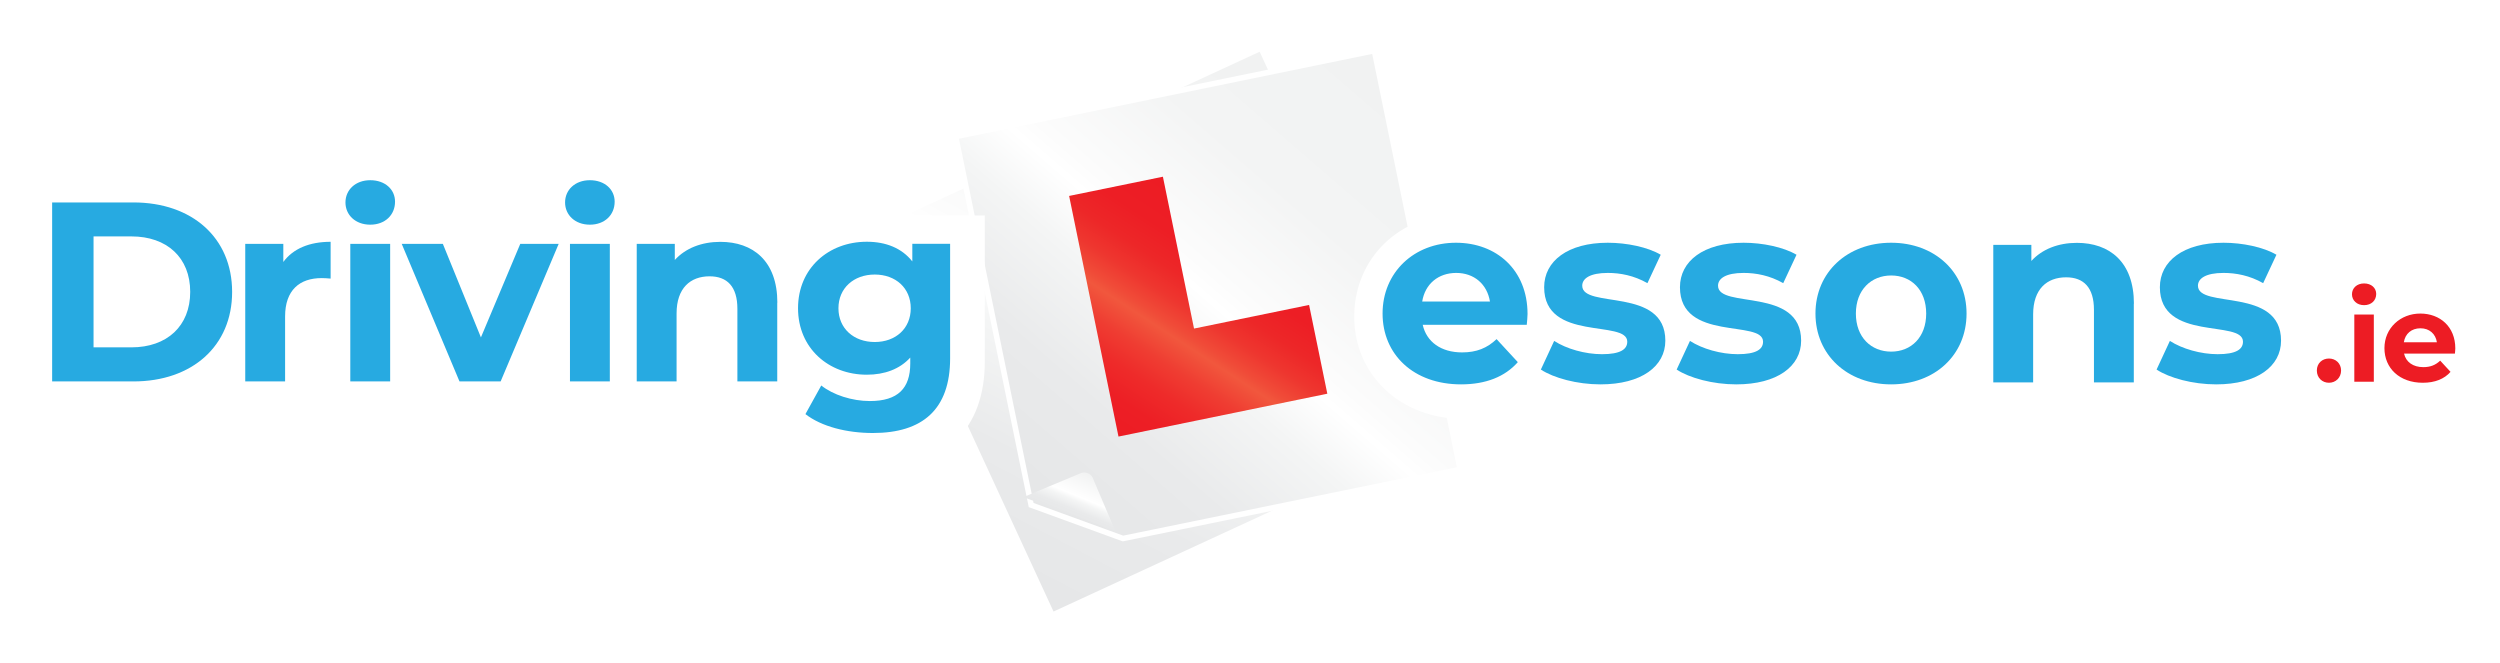
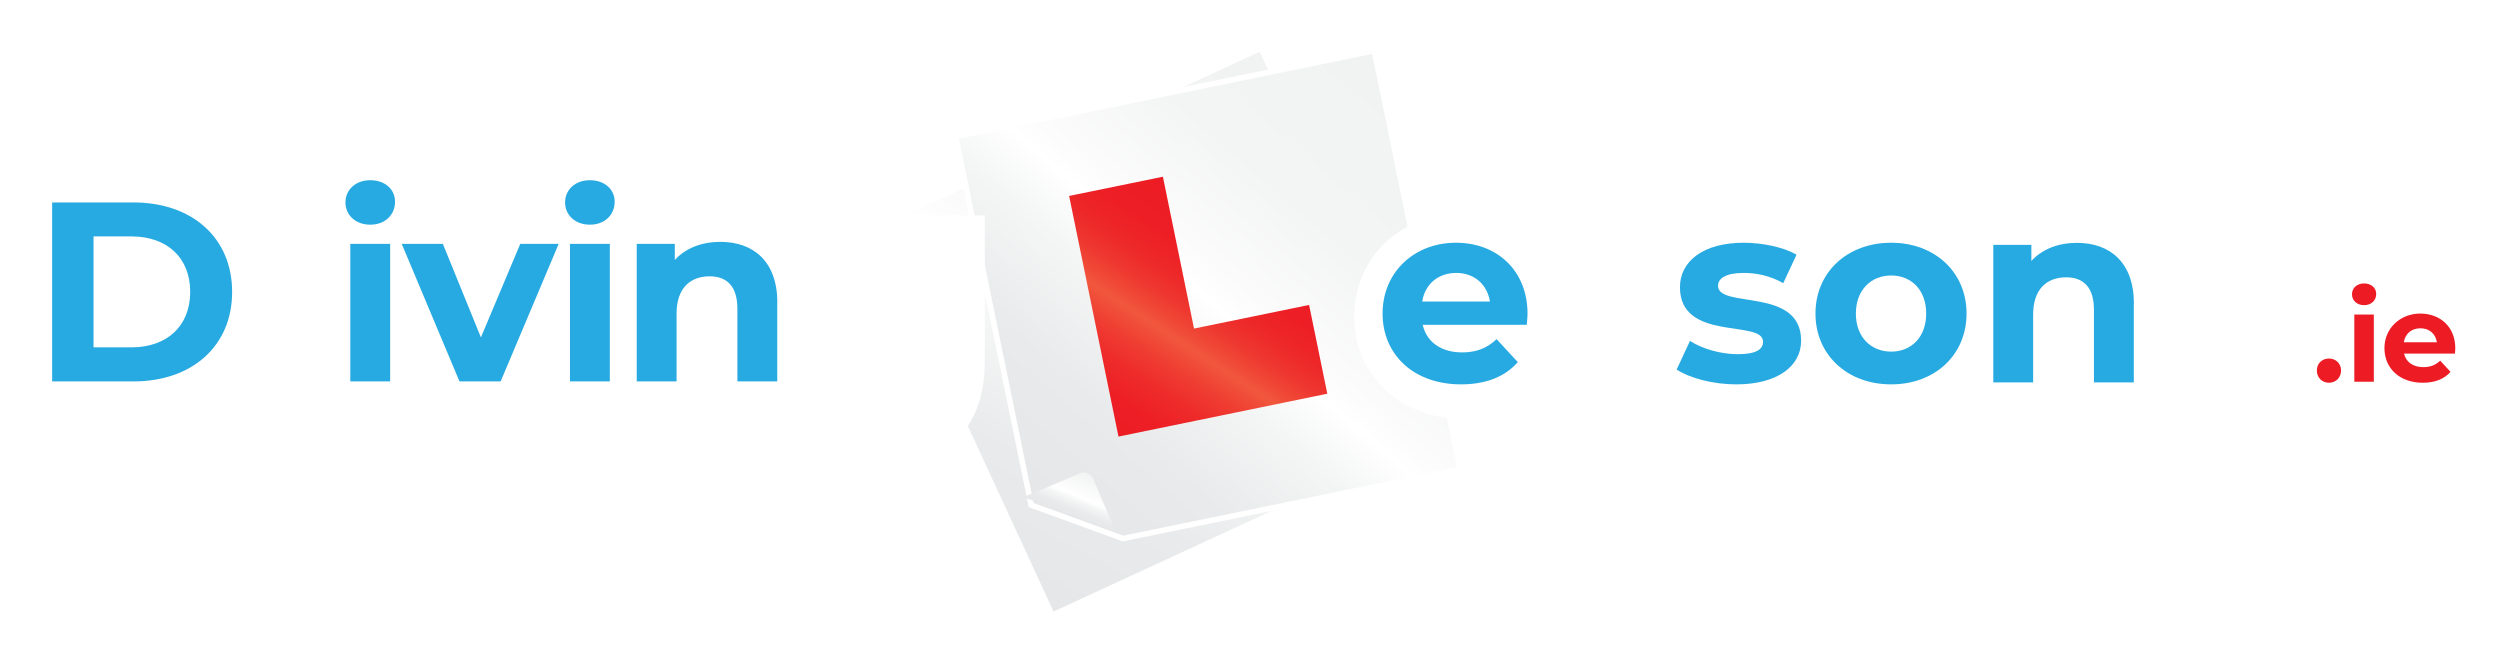
<svg xmlns="http://www.w3.org/2000/svg" xmlns:xlink="http://www.w3.org/1999/xlink" id="Layer_2" data-name="Layer 2" viewBox="0 0 449.76 119.28">
  <defs>
    <style>
      .cls-1 {
        fill: url(#linear-gradient);
        filter: url(#drop-shadow-1);
      }

      .cls-1, .cls-2 {
        stroke: #fff;
        stroke-miterlimit: 10;
      }

      .cls-3 {
        fill: #ed1c24;
      }

      .cls-3, .cls-4, .cls-5, .cls-6, .cls-7, .cls-8, .cls-9, .cls-10, .cls-11, .cls-12 {
        stroke-width: 0px;
      }

      .cls-2 {
        fill: url(#linear-gradient-2);
        filter: url(#drop-shadow-2);
      }

      .cls-4 {
        fill: url(#linear-gradient-4);
      }

      .cls-5 {
        fill: url(#linear-gradient-3);
      }

      .cls-6 {
        filter: url(#drop-shadow-5);
      }

      .cls-6, .cls-7, .cls-8, .cls-9, .cls-10, .cls-11 {
        fill: #fff;
      }

      .cls-7 {
        filter: url(#drop-shadow-8);
      }

      .cls-8 {
        filter: url(#drop-shadow-6);
      }

      .cls-9 {
        filter: url(#drop-shadow-3);
      }

      .cls-10 {
        filter: url(#drop-shadow-7);
      }

      .cls-11 {
        filter: url(#drop-shadow-4);
      }

      .cls-12 {
        fill: #27aae1;
      }
    </style>
    <linearGradient id="linear-gradient" x1="546.39" y1="93.31" x2="488.18" y2="179.77" gradientTransform="translate(-322.12 -21.35) rotate(-6.31)" gradientUnits="userSpaceOnUse">
      <stop offset="0" stop-color="#f1f2f2" />
      <stop offset=".29" stop-color="#f3f4f4" />
      <stop offset=".49" stop-color="#fcfcfc" />
      <stop offset=".53" stop-color="#fff" />
      <stop offset=".63" stop-color="#f4f5f5" />
      <stop offset=".81" stop-color="#e9eaeb" />
      <stop offset="1" stop-color="#e6e7e8" />
    </linearGradient>
    <filter id="drop-shadow-1" filterUnits="userSpaceOnUse">
      <feOffset dx="1.42" dy="1.42" />
      <feGaussianBlur result="blur" stdDeviation="2.83" />
      <feFlood flood-color="#959596" flood-opacity=".45" />
      <feComposite in2="blur" operator="in" />
      <feComposite in="SourceGraphic" />
    </filter>
    <linearGradient id="linear-gradient-2" x1="407.73" y1="14.01" x2="352.56" y2="95.97" gradientTransform="translate(-152.57 -49.85) rotate(6.9)" xlink:href="#linear-gradient" />
    <filter id="drop-shadow-2" filterUnits="userSpaceOnUse">
      <feOffset dx="1.42" dy="1.42" />
      <feGaussianBlur result="blur-2" stdDeviation="2.83" />
      <feFlood flood-color="#959596" flood-opacity=".45" />
      <feComposite in2="blur-2" operator="in" />
      <feComposite in="SourceGraphic" />
    </filter>
    <linearGradient id="linear-gradient-3" x1="404.87" y1="117.49" x2="380.59" y2="153.55" gradientTransform="translate(-182.92 -71.28) rotate(-.72)" gradientUnits="userSpaceOnUse">
      <stop offset="0" stop-color="#ed1c24" />
      <stop offset=".18" stop-color="#ed1e25" />
      <stop offset=".3" stop-color="#ed2728" />
      <stop offset=".4" stop-color="#ee362f" />
      <stop offset=".49" stop-color="#f04b38" />
      <stop offset=".53" stop-color="#f1573d" />
      <stop offset=".64" stop-color="#ef3d32" />
      <stop offset=".75" stop-color="#ee2b2a" />
      <stop offset=".87" stop-color="#ed1f25" />
      <stop offset="1" stop-color="#ed1c24" />
    </linearGradient>
    <linearGradient id="linear-gradient-4" x1="361.69" y1="91.95" x2="359.35" y2="100.43" gradientTransform="translate(-152.57 -49.85) rotate(6.9)" gradientUnits="userSpaceOnUse">
      <stop offset="0" stop-color="#f1f2f2" />
      <stop offset=".53" stop-color="#fff" />
      <stop offset=".63" stop-color="#f4f5f5" />
      <stop offset=".81" stop-color="#e9eaeb" />
      <stop offset="1" stop-color="#e6e7e8" />
    </linearGradient>
    <filter id="drop-shadow-3" filterUnits="userSpaceOnUse">
      <feOffset dx=".57" dy=".57" />
      <feGaussianBlur result="blur-3" stdDeviation="1.42" />
      <feFlood flood-color="#cccccb" flood-opacity=".45" />
      <feComposite in2="blur-3" operator="in" />
      <feComposite in="SourceGraphic" />
    </filter>
    <filter id="drop-shadow-4" filterUnits="userSpaceOnUse">
      <feOffset dx=".57" dy=".57" />
      <feGaussianBlur result="blur-4" stdDeviation="1.42" />
      <feFlood flood-color="#cccccb" flood-opacity=".45" />
      <feComposite in2="blur-4" operator="in" />
      <feComposite in="SourceGraphic" />
    </filter>
    <filter id="drop-shadow-5" filterUnits="userSpaceOnUse">
      <feOffset dx=".57" dy=".57" />
      <feGaussianBlur result="blur-5" stdDeviation="1.42" />
      <feFlood flood-color="#cccccb" flood-opacity=".45" />
      <feComposite in2="blur-5" operator="in" />
      <feComposite in="SourceGraphic" />
    </filter>
    <filter id="drop-shadow-6" filterUnits="userSpaceOnUse">
      <feOffset dx=".57" dy=".57" />
      <feGaussianBlur result="blur-6" stdDeviation="1.42" />
      <feFlood flood-color="#cccccb" flood-opacity=".45" />
      <feComposite in2="blur-6" operator="in" />
      <feComposite in="SourceGraphic" />
    </filter>
    <filter id="drop-shadow-7" filterUnits="userSpaceOnUse">
      <feOffset dx=".57" dy=".57" />
      <feGaussianBlur result="blur-7" stdDeviation="1.42" />
      <feFlood flood-color="#cccccb" flood-opacity=".45" />
      <feComposite in2="blur-7" operator="in" />
      <feComposite in="SourceGraphic" />
    </filter>
    <filter id="drop-shadow-8" filterUnits="userSpaceOnUse">
      <feOffset dx=".57" dy=".57" />
      <feGaussianBlur result="blur-8" stdDeviation="1.42" />
      <feFlood flood-color="#cccccb" flood-opacity=".45" />
      <feComposite in2="blur-8" operator="in" />
      <feComposite in="SourceGraphic" />
    </filter>
  </defs>
  <g id="Layer_1-2" data-name="Layer 1">
    <g>
      <g>
        <polygon class="cls-1" points="257.68 77.04 187.87 109.26 155.64 39.47 225.44 7.22 257.68 77.04" />
        <g>
          <polygon class="cls-2" points="261.27 83.03 200.61 95.46 200.6 95.46 184.09 89.44 170.51 23.15 245.83 7.69 261.27 83.03" />
          <polygon class="cls-5" points="235.51 54.86 214.81 59.11 209.21 31.79 192.34 35.25 201.22 78.54 238.79 70.83 235.51 54.86" />
          <path class="cls-4" d="M200.61,95.46h0s-16.51-6.02-16.51-6.02l10.42-4.35c.78-.26,1.62.08,2.02.78l4.08,9.59Z" />
        </g>
      </g>
      <path class="cls-9" d="M444.16,66.39h.06l.22-2.8c.02-.32.05-.65.05-.91,0-5.24-3.81-9.05-9.07-9.05-2.14,0-4.06.65-5.59,1.76v-.49c.28-.61.43-1.29.43-2.02,0-2.66-2.13-4.66-4.95-4.66s-4.95,2.07-4.95,4.72c0,.7.15,1.36.42,1.96v7.16c-.55-.21-1.15-.33-1.79-.33-1.16,0-2.21.37-3.04,1.01.06-.48.09-.97.09-1.46,0-4-1.42-6.74-3.42-8.62l4.26-9.1-4.46-2.62c-3.14-1.84-7.76-2.94-12.4-2.94-6.72,0-11.32,2.22-14.06,5.4-2.78-3.44-7.04-5.4-12.34-5.4-1.3,0-2.56.12-3.78.36h-16.92v4c-3.34-2.74-7.74-4.36-12.7-4.36s-9,1.48-12.3,4.02l-1.84-1.08c-3.14-1.84-7.76-2.94-12.4-2.94-5.02,0-8.84,1.24-11.6,3.18l-.42-.24c-3.14-1.84-7.78-2.94-12.4-2.94-6.66,0-11.24,2.18-13.98,5.28-3.3-3.32-7.94-5.28-13.34-5.28-10.76,0-18.88,7.92-18.88,18.4s8.32,18.42,19.8,18.42c5.28,0,9-1.54,11.6-3.38,3.38,2.08,8.48,3.38,13.46,3.38s8.8-1.18,11.58-3.04c3.36,1.88,8.16,3.04,12.86,3.04,6.74,0,11.38-2.16,14.16-5.24,3.44,3.28,8.24,5.24,13.7,5.24,4.96,0,9.36-1.62,12.7-4.36v3.98h36.62v-1.06c2.8.92,6,1.44,9.16,1.44,7.96,0,13-3,15.48-7,.5,2.21,2.43,3.81,4.81,3.81.64,0,1.24-.13,1.79-.34v.16h9.05v-1.65c1.62,1.16,3.7,1.83,6.04,1.83,3.75,0,5.92-1.58,7.08-2.9l1.64-1.87-.43-.47ZM418.99,68.86c-1.21,0-2.18-.92-2.18-2.2s.97-2.16,2.18-2.16,2.18.85,2.18,2.16-.97,2.2-2.18,2.2ZM427.06,68.68h-3.51v-12.09h3.51v12.09ZM425.31,54.9c-1.31,0-2.18-.85-2.18-1.96s.87-1.95,2.18-1.95,2.18.81,2.18,1.89c0,1.17-.88,2.02-2.18,2.02ZM441.65,63.62h-9.15c.34,1.51,1.62,2.43,3.46,2.43,1.29,0,2.21-.38,3.04-1.17l1.86,2.02c-1.12,1.28-2.81,1.96-4.99,1.96-4.18,0-6.9-2.63-6.9-6.23s2.77-6.22,6.45-6.22,6.3,2.38,6.3,6.27c0,.27-.05.65-.07.94Z" />
      <path class="cls-12" d="M274.67,58.43h-18.72c.69,3.08,3.31,4.97,7.08,4.97,2.62,0,4.51-.78,6.21-2.39l3.82,4.14c-2.3,2.62-5.75,4-10.21,4-8.55,0-14.12-5.38-14.12-12.74,0-7.4,5.66-12.74,13.2-12.74,7.27,0,12.88,4.87,12.88,12.83,0,.55-.09,1.33-.14,1.93ZM255.86,54.25h12.19c-.51-3.13-2.85-5.15-6.07-5.15s-5.61,1.98-6.12,5.15Z" />
-       <path class="cls-12" d="M277.21,66.48l2.39-5.15c2.21,1.43,5.56,2.39,8.6,2.39,3.31,0,4.55-.87,4.55-2.25,0-4.05-14.95.09-14.95-9.8,0-4.69,4.23-8,11.45-8,3.4,0,7.18.78,9.52,2.16l-2.39,5.11c-2.44-1.38-4.88-1.84-7.13-1.84-3.22,0-4.6,1.01-4.6,2.3,0,4.23,14.95.14,14.95,9.89,0,4.6-4.28,7.86-11.68,7.86-4.19,0-8.42-1.15-10.72-2.67Z" />
      <path class="cls-12" d="M301.64,66.48l2.39-5.15c2.21,1.43,5.56,2.39,8.6,2.39,3.31,0,4.55-.87,4.55-2.25,0-4.05-14.95.09-14.95-9.8,0-4.69,4.23-8,11.45-8,3.4,0,7.18.78,9.52,2.16l-2.39,5.11c-2.44-1.38-4.88-1.84-7.13-1.84-3.22,0-4.6,1.01-4.6,2.3,0,4.23,14.95.14,14.95,9.89,0,4.6-4.28,7.86-11.68,7.86-4.19,0-8.42-1.15-10.72-2.67Z" />
      <path class="cls-12" d="M326.61,56.41c0-7.45,5.75-12.74,13.61-12.74,7.86,0,13.57,5.29,13.57,12.74,0,7.45-5.7,12.74-13.57,12.74-7.87,0-13.61-5.29-13.61-12.74ZM346.53,56.41c0-4.28-2.71-6.85-6.3-6.85-3.59,0-6.35,2.58-6.35,6.85,0,4.28,2.76,6.85,6.35,6.85,3.59,0,6.3-2.58,6.3-6.85Z" />
      <path class="cls-12" d="M383.88,54.62v14.17s-7.17,0-7.17,0v-13.06c0-4-1.84-5.84-5.01-5.84-3.45,0-5.93,2.12-5.93,6.67v12.23s-7.17,0-7.17,0v-24.74s6.85,0,6.85,0v2.9c1.93-2.12,4.83-3.26,8.19-3.26,5.84,0,10.26,3.4,10.26,10.95Z" />
-       <path class="cls-12" d="M387.98,66.48l2.39-5.15c2.21,1.43,5.56,2.39,8.6,2.39,3.31,0,4.55-.87,4.55-2.25,0-4.05-14.95.09-14.95-9.8,0-4.69,4.23-8,11.45-8,3.4,0,7.18.78,9.52,2.16l-2.39,5.11c-2.44-1.38-4.88-1.84-7.13-1.84-3.22,0-4.6,1.01-4.6,2.3,0,4.23,14.95.14,14.95,9.89,0,4.6-4.28,7.86-11.68,7.86-4.19,0-8.42-1.15-10.72-2.67Z" />
      <g>
        <path class="cls-11" d="M421.17,66.66c0,1.28-.97,2.2-2.18,2.2s-2.18-.92-2.18-2.2.97-2.16,2.18-2.16,2.18.85,2.18,2.16Z" />
        <path class="cls-6" d="M427.49,52.88c0,1.17-.88,2.02-2.18,2.02s-2.18-.85-2.18-1.96.87-1.95,2.18-1.95,2.18.81,2.18,1.89Z" />
        <rect class="cls-8" x="423.55" y="56.59" width="3.51" height="12.09" />
        <path class="cls-10" d="M441.65,63.62h-9.15c.34,1.51,1.62,2.43,3.46,2.43,1.29,0,2.21-.38,3.04-1.17l1.86,2.02c-1.12,1.28-2.81,1.96-4.99,1.96-4.18,0-6.9-2.63-6.9-6.23s2.77-6.22,6.45-6.22,6.3,2.38,6.3,6.27c0,.27-.05.65-.07.94Z" />
        <path class="cls-3" d="M418.99,64.5c-1.21,0-2.18.85-2.18,2.16s.97,2.2,2.18,2.2,2.18-.92,2.18-2.2-.97-2.16-2.18-2.16Z" />
        <path class="cls-3" d="M423.55,56.59v12.09h3.51v-12.09h-3.51ZM425.31,50.99c-1.31,0-2.18.85-2.18,1.95s.87,1.96,2.18,1.96,2.18-.85,2.18-2.02c0-1.08-.88-1.89-2.18-1.89Z" />
        <path class="cls-3" d="M441.72,62.68c0-3.89-2.74-6.27-6.3-6.27s-6.45,2.6-6.45,6.22,2.72,6.23,6.9,6.23c2.18,0,3.87-.68,4.99-1.96l-1.86-2.02c-.83.79-1.75,1.17-3.04,1.17-1.84,0-3.12-.92-3.46-2.43h9.15c.02-.29.07-.67.07-.94ZM432.46,61.58c.24-1.56,1.39-2.52,2.99-2.52s2.72.99,2.96,2.52h-5.95Z" />
      </g>
      <g>
        <path class="cls-7" d="M176.6,38.19v26.28c0,12.14-7.12,19.1-19.56,19.1-6.26,0-11.8-1.64-15.62-4.6l-3.82-2.98.94-1.72H38.44s0-4.16,0-4.16c-3.86,2.64-8.78,4.16-14.42,4.16H3.72s0-43.52,0-43.52h20.3c7.66,0,14.06,2.78,18.2,7.44h13.34c.36-.06.72-.1,1.08-.14-.1-.54-.16-1.08-.16-1.64,0-5.42,4.44-9.66,10.14-9.66s10.12,4.08,10.12,9.52c0,.66-.08,1.3-.18,1.92h6.92s3.14,7.68,3.14,7.68l3.22-7.68h6.34c-.12-.58-.18-1.16-.18-1.78,0-5.42,4.44-9.66,10.12-9.66s10.14,4.08,10.14,9.52c0,.66-.08,1.3-.2,1.92h9.74c1.22-.24,2.48-.36,3.78-.36,5.54,0,9.96,2.14,12.72,5.86,3.26-3.62,8.06-5.86,13.64-5.86,1.34,0,2.6.12,3.82.36h16.84Z" />
        <path class="cls-12" d="M9.39,36.42h14.62c10.53,0,17.75,6.35,17.75,16.1,0,9.75-7.22,16.1-17.75,16.1h-14.63s0-32.19,0-32.19ZM23.64,62.49c6.39,0,10.58-3.82,10.58-9.98,0-6.16-4.18-9.98-10.58-9.98h-6.81s0,19.96,0,19.96h6.81Z" />
-         <path class="cls-12" d="M59.48,43.5v6.62c-.6-.05-1.06-.09-1.61-.09-3.96,0-6.58,2.16-6.58,6.9v11.68s-7.17,0-7.17,0v-24.74s6.85,0,6.85,0v3.26c1.75-2.39,4.69-3.63,8.51-3.63Z" />
        <path class="cls-12" d="M62.15,36.42c0-2.25,1.79-4,4.46-4,2.67,0,4.46,1.66,4.46,3.86,0,2.39-1.79,4.14-4.46,4.14-2.67,0-4.46-1.75-4.46-4ZM63.02,43.87h7.17s0,24.74,0,24.74h-7.17s0-24.74,0-24.74Z" />
        <path class="cls-12" d="M100.51,43.87l-10.44,24.74h-7.41s-10.39-24.74-10.39-24.74h7.4s6.85,16.83,6.85,16.83l7.08-16.83h6.9Z" />
        <path class="cls-12" d="M101.66,36.42c0-2.25,1.79-4,4.46-4,2.67,0,4.46,1.66,4.46,3.86,0,2.39-1.79,4.14-4.46,4.14-2.67,0-4.46-1.75-4.46-4ZM102.54,43.87h7.17s0,24.74,0,24.74h-7.17s0-24.74,0-24.74Z" />
        <path class="cls-12" d="M139.83,54.44v14.17s-7.17,0-7.17,0v-13.06c0-4-1.84-5.84-5.01-5.84-3.45,0-5.93,2.12-5.93,6.67v12.23s-7.17,0-7.17,0v-24.74s6.85,0,6.85,0v2.9c1.93-2.12,4.83-3.26,8.19-3.26,5.84,0,10.26,3.4,10.26,10.95Z" />
-         <path class="cls-12" d="M170.93,43.87v20.6c0,9.2-4.97,13.43-13.89,13.43-4.69,0-9.24-1.15-12.14-3.4l2.85-5.15c2.12,1.7,5.56,2.8,8.74,2.8,5.06,0,7.27-2.3,7.27-6.76v-1.06c-1.89,2.07-4.6,3.08-7.82,3.08-6.85,0-12.37-4.74-12.37-11.96,0-7.22,5.52-11.96,12.37-11.96,3.45,0,6.3,1.15,8.19,3.54v-3.17h6.81ZM163.85,55.46c0-3.63-2.71-6.07-6.48-6.07-3.77,0-6.53,2.44-6.53,6.07,0,3.63,2.76,6.07,6.53,6.07,3.77,0,6.48-2.44,6.48-6.07Z" />
      </g>
    </g>
  </g>
</svg>